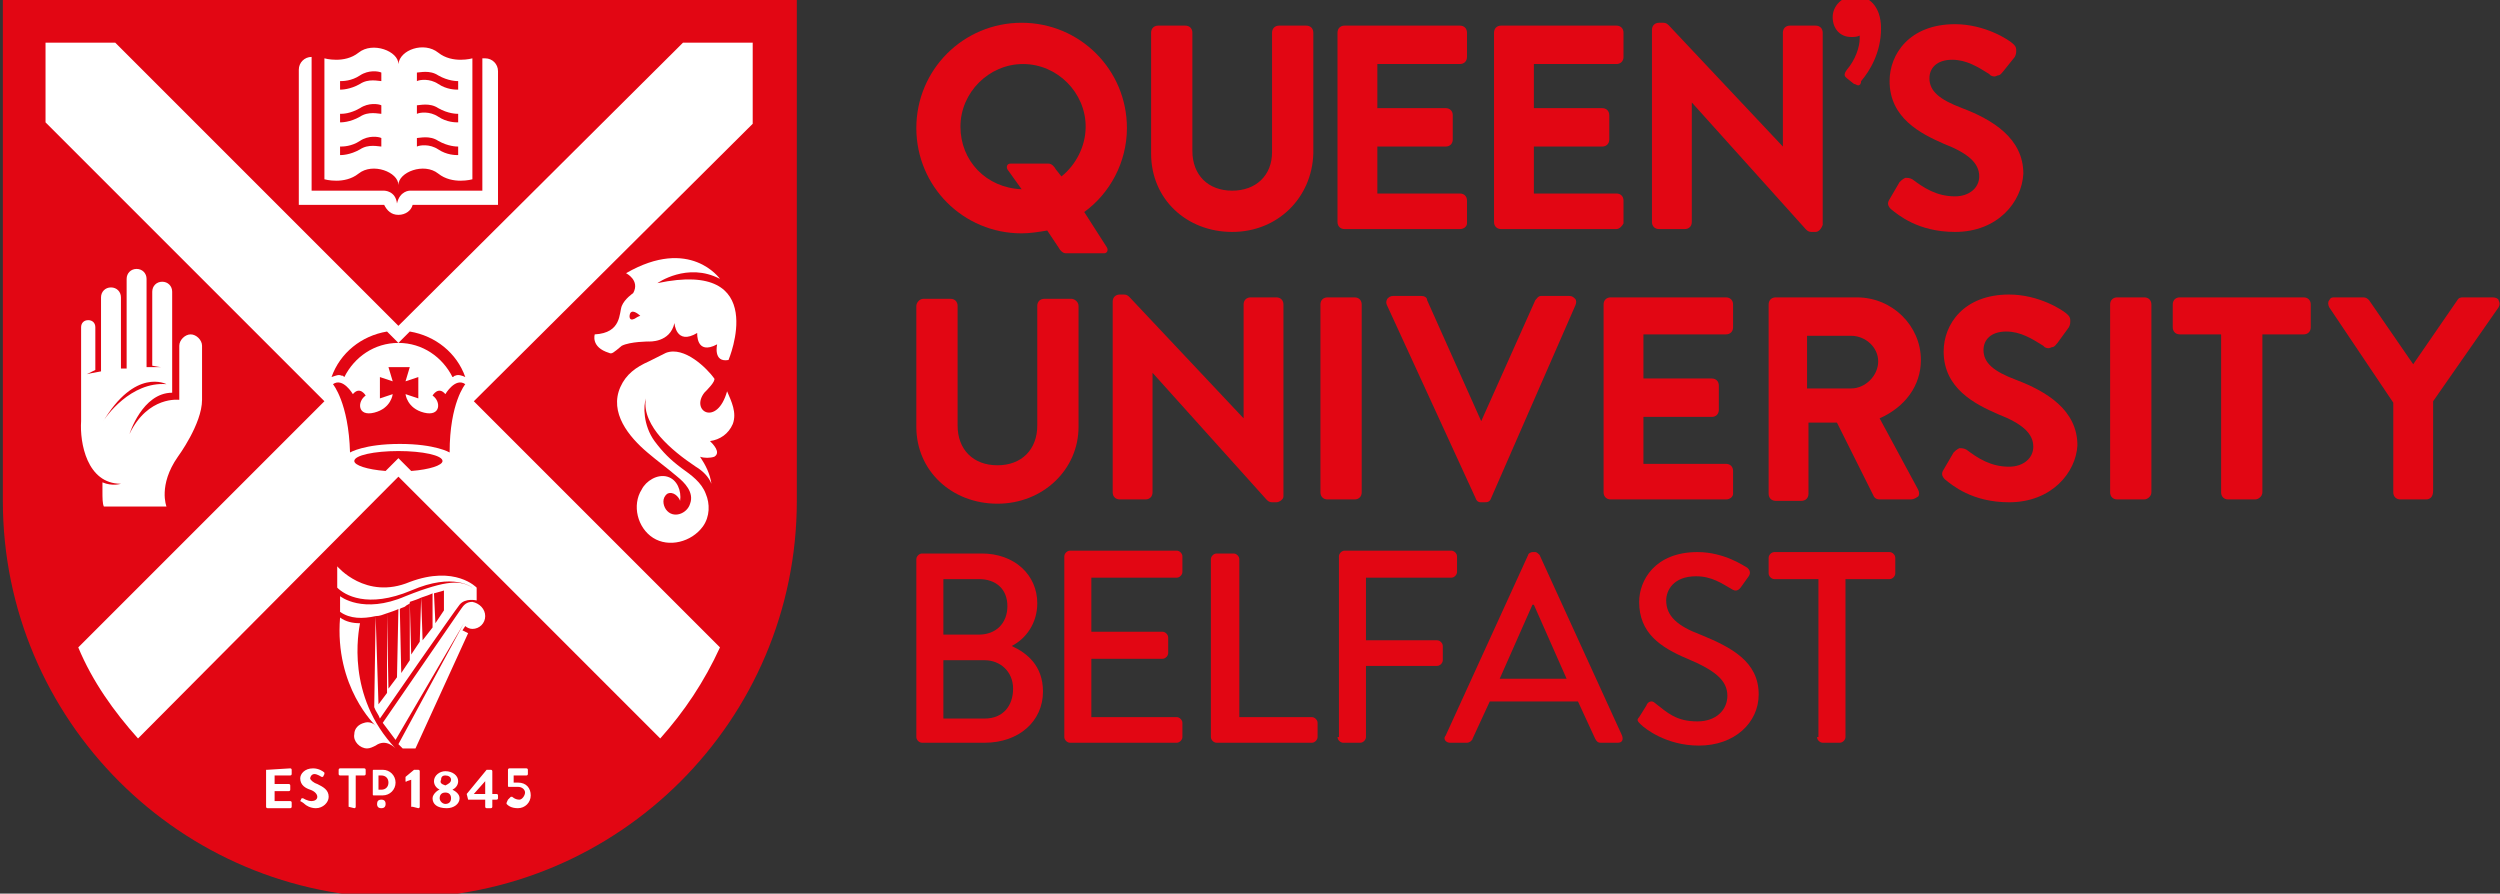
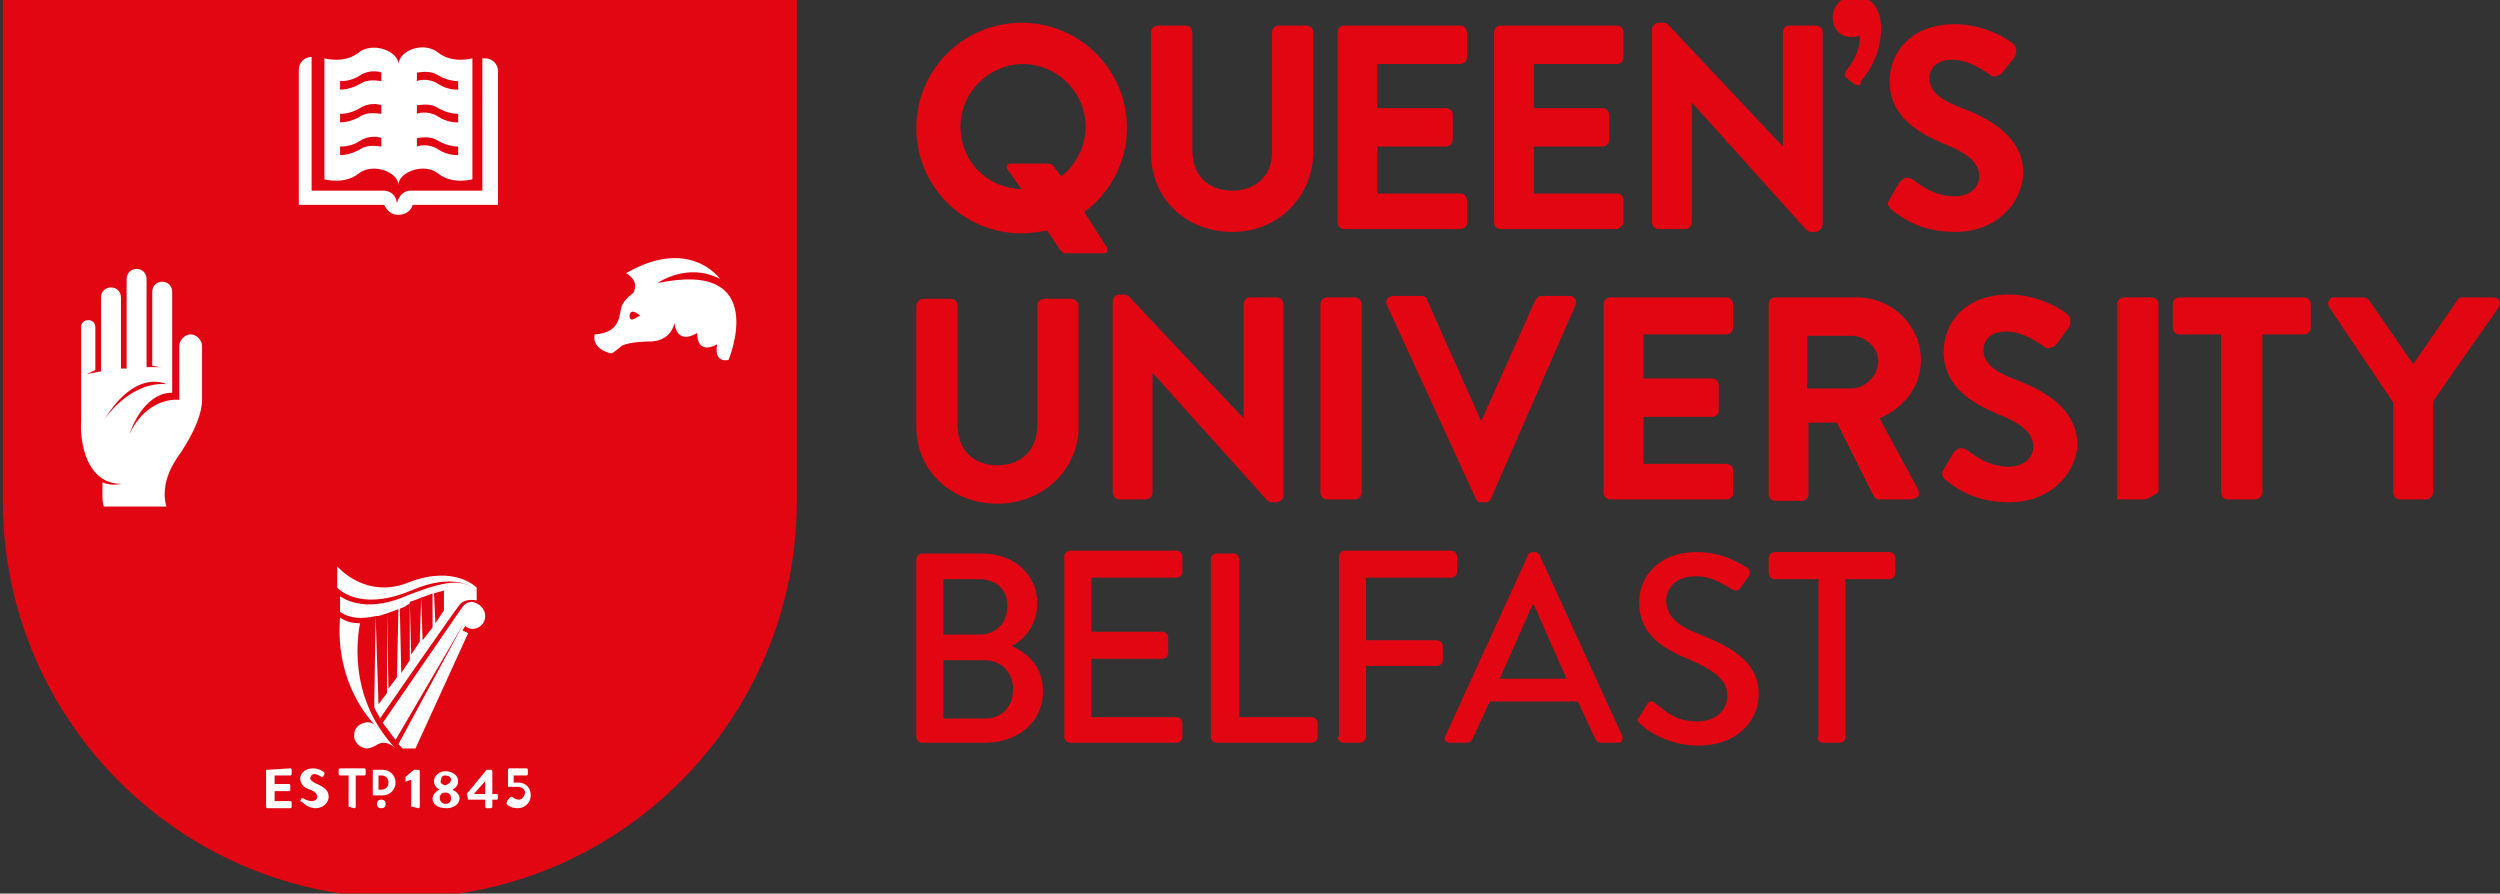
<svg xmlns="http://www.w3.org/2000/svg" version="1.1" id="Layer_1" x="0px" y="0px" viewBox="0 0 175.7 62.8" style="enable-background:new 0 0 175.7 62.8;" xml:space="preserve">
  <rect x="0" y="0" width="175.7" height="62.8" fill="#333333" stroke="none" />
  <style type="text/css">
	.st0{fill:#E20613;}
	.st1{fill:#FFFFFF;}
</style>
  <g>
    <path class="st0" d="M76.2,14.9c1.8-1.3,3-3.5,3-5.9c0-4.1-3.3-7.4-7.4-7.4c-4.1,0-7.4,3.3-7.4,7.4c0,4.1,3.3,7.4,7.4,7.4   c0.6,0,1.2-0.1,1.8-0.2l0.8,1.2c0.1,0.2,0.3,0.4,0.5,0.4h2.7c0.2,0,0.3-0.2,0.2-0.4L76.2,14.9z M67.5,8.9c0-2.4,2-4.4,4.4-4.4   c2.4,0,4.4,2,4.4,4.4c0,1.4-0.7,2.7-1.7,3.5l-0.4-0.5c-0.1-0.2-0.3-0.4-0.5-0.4h-2.7c-0.2,0-0.3,0.2-0.2,0.4l1,1.4   C69.3,13.2,67.5,11.3,67.5,8.9" />
    <path class="st0" d="M86.6,16.3c-3.2,0-5.7-2.3-5.7-5.5V2.3c0-0.3,0.2-0.5,0.5-0.5h1.9c0.3,0,0.5,0.2,0.5,0.5v8.3   c0,1.7,1.1,2.8,2.8,2.8c1.7,0,2.8-1.1,2.8-2.7V2.3c0-0.3,0.2-0.5,0.5-0.5h1.9c0.3,0,0.5,0.2,0.5,0.5v8.5   C92.2,13.9,89.8,16.3,86.6,16.3" />
    <path class="st0" d="M102.6,16.1h-8.1c-0.3,0-0.5-0.2-0.5-0.5V2.3c0-0.3,0.2-0.5,0.5-0.5h8.1c0.3,0,0.5,0.2,0.5,0.5V4   c0,0.3-0.2,0.5-0.5,0.5h-5.8v3.1h4.8c0.3,0,0.5,0.2,0.5,0.5v1.7c0,0.3-0.2,0.5-0.5,0.5h-4.8v3.3h5.8c0.3,0,0.5,0.2,0.5,0.5v1.6   C103.1,15.9,102.9,16.1,102.6,16.1" />
    <path class="st0" d="M113.6,16.1h-8.1c-0.3,0-0.5-0.2-0.5-0.5V2.3c0-0.3,0.2-0.5,0.5-0.5h8.1c0.3,0,0.5,0.2,0.5,0.5V4   c0,0.3-0.2,0.5-0.5,0.5h-5.8v3.1h4.8c0.3,0,0.5,0.2,0.5,0.5v1.7c0,0.3-0.2,0.5-0.5,0.5h-4.8v3.3h5.8c0.3,0,0.5,0.2,0.5,0.5v1.6   C114,15.9,113.8,16.1,113.6,16.1" />
    <path class="st0" d="M127.6,16.3h-0.3c-0.2,0-0.3-0.1-0.4-0.2l-8-8.9v8.4c0,0.3-0.2,0.5-0.5,0.5h-1.8c-0.3,0-0.5-0.2-0.5-0.5V2.1   c0-0.3,0.2-0.5,0.5-0.5h0.3c0.2,0,0.3,0.1,0.4,0.2l8,8.5v-8c0-0.3,0.2-0.5,0.5-0.5h1.8c0.3,0,0.5,0.2,0.5,0.5v13.5   C128,16.1,127.8,16.3,127.6,16.3" />
    <path class="st0" d="M130.6,6c-0.1,0-0.2-0.1-0.3-0.1l-0.5-0.4c-0.1-0.1-0.3-0.2,0-0.6c0.6-0.7,0.9-1.6,0.9-2.2c0-0.1,0-0.1,0-0.2   c-0.2,0.1-0.4,0.1-0.6,0.1c-0.8,0-1.3-0.6-1.3-1.4c0-0.8,0.7-1.5,1.6-1.5c0.9,0,1.8,0.7,1.8,2.3c0,1.7-0.8,3-1.4,3.7   C130.8,5.9,130.7,6,130.6,6" />
    <path class="st0" d="M137.4,16.3c-2.6,0-4-1.2-4.5-1.6c-0.2-0.2-0.3-0.4-0.1-0.7l0.7-1.2c0.1-0.1,0.2-0.2,0.4-0.3   c0.2,0,0.3,0,0.5,0.1c0.8,0.6,1.7,1.2,3,1.2c1,0,1.7-0.6,1.7-1.4c0-0.9-0.7-1.6-2.5-2.3c-1.6-0.7-3.8-1.8-3.8-4.4   c0-1.9,1.4-4,4.6-4c2.1,0,3.8,1.1,4.1,1.4c0.1,0.1,0.2,0.2,0.2,0.4c0,0.2,0,0.3-0.1,0.5L140.8,5c-0.1,0.1-0.2,0.3-0.4,0.3   c-0.2,0.1-0.3,0.1-0.5,0l-0.1-0.1c-0.8-0.5-1.6-1-2.6-1c-1.1,0-1.6,0.6-1.6,1.3c0,0.9,0.7,1.5,2.3,2.1c2.1,0.8,4.3,2.1,4.3,4.6   C142.1,14.2,140.4,16.3,137.4,16.3" />
    <path class="st0" d="M89.7,35.3h-0.3c-0.2,0-0.3-0.1-0.4-0.2l-8-8.9v8.4c0,0.3-0.2,0.5-0.5,0.5h-1.8c-0.3,0-0.5-0.2-0.5-0.5V21.2   c0-0.3,0.2-0.5,0.5-0.5h0.3c0.2,0,0.3,0.1,0.4,0.2l8,8.5v-8c0-0.3,0.2-0.5,0.5-0.5h1.8c0.3,0,0.5,0.2,0.5,0.5v13.5   C90.2,35.1,89.9,35.3,89.7,35.3" />
    <path class="st0" d="M95.2,35.1h-1.9c-0.3,0-0.5-0.2-0.5-0.5V21.4c0-0.3,0.2-0.5,0.5-0.5h1.9c0.3,0,0.5,0.2,0.5,0.5v13.2   C95.7,34.9,95.5,35.1,95.2,35.1" />
    <path class="st0" d="M104.3,35.3h-0.2c-0.1,0-0.3,0-0.4-0.3l0,0l-6.2-13.5c-0.1-0.2-0.1-0.3,0-0.5c0.1-0.1,0.2-0.2,0.4-0.2h2   c0.2,0,0.4,0.1,0.4,0.3l3.8,8.5l3.8-8.5c0.1-0.1,0.2-0.3,0.4-0.3h2c0.2,0,0.3,0.1,0.4,0.2c0.1,0.1,0.1,0.3,0,0.5L104.8,35   C104.7,35.3,104.5,35.3,104.3,35.3" />
    <path class="st0" d="M121.3,35.1h-8.1c-0.3,0-0.5-0.2-0.5-0.5V21.4c0-0.3,0.2-0.5,0.5-0.5h8.1c0.3,0,0.5,0.2,0.5,0.5V23   c0,0.3-0.2,0.5-0.5,0.5h-5.8v3.1h4.8c0.3,0,0.5,0.2,0.5,0.5v1.7c0,0.3-0.2,0.5-0.5,0.5h-4.8v3.3h5.8c0.3,0,0.5,0.2,0.5,0.5v1.6   C121.8,34.9,121.6,35.1,121.3,35.1" />
    <path class="st0" d="M134.2,35.1h-2.1c-0.3,0-0.4-0.2-0.4-0.2l-2.6-5.2h-2v5c0,0.3-0.2,0.5-0.5,0.5h-1.8c-0.3,0-0.5-0.2-0.5-0.5   V21.4c0-0.3,0.2-0.5,0.5-0.5h5.7c2.5,0,4.5,2,4.5,4.4c0,1.8-1.1,3.3-2.9,4.1l2.7,5c0.1,0.2,0.1,0.4,0,0.5   C134.5,35.1,134.4,35.1,134.2,35.1 M127,27.3h3.1c1,0,1.9-0.9,1.9-1.9c0-1-0.9-1.8-1.9-1.8H127V27.3z" />
    <path class="st0" d="M141.2,35.3c-2.6,0-4-1.2-4.5-1.6c-0.2-0.2-0.3-0.4-0.1-0.7l0.7-1.2c0.1-0.1,0.2-0.2,0.4-0.3   c0.2,0,0.3,0,0.5,0.1c0.8,0.6,1.7,1.2,3,1.2c1,0,1.7-0.6,1.7-1.4c0-0.9-0.7-1.6-2.5-2.3c-1.6-0.7-3.8-1.8-3.8-4.4   c0-1.9,1.4-4,4.6-4c2.1,0,3.8,1.1,4.1,1.4c0.1,0.1,0.2,0.2,0.2,0.4c0,0.2,0,0.3-0.1,0.5l-0.8,1.1c-0.1,0.1-0.2,0.3-0.4,0.3   c-0.2,0.1-0.3,0.1-0.5,0l-0.1-0.1c-0.8-0.5-1.6-1-2.6-1c-1.1,0-1.6,0.6-1.6,1.3c0,0.9,0.7,1.5,2.3,2.1c2.1,0.8,4.3,2.1,4.3,4.6   C145.9,33.2,144.2,35.3,141.2,35.3" />
-     <path class="st0" d="M150.7,35.1h-1.9c-0.3,0-0.5-0.2-0.5-0.5V21.4c0-0.3,0.2-0.5,0.5-0.5h1.9c0.3,0,0.5,0.2,0.5,0.5v13.2   C151.2,34.9,150.9,35.1,150.7,35.1" />
+     <path class="st0" d="M150.7,35.1h-1.9V21.4c0-0.3,0.2-0.5,0.5-0.5h1.9c0.3,0,0.5,0.2,0.5,0.5v13.2   C151.2,34.9,150.9,35.1,150.7,35.1" />
    <path class="st0" d="M158.5,35.1h-1.9c-0.3,0-0.5-0.2-0.5-0.5V23.5h-2.9c-0.3,0-0.5-0.2-0.5-0.5v-1.6c0-0.3,0.2-0.5,0.5-0.5h8.7   c0.3,0,0.5,0.2,0.5,0.5V23c0,0.3-0.2,0.5-0.5,0.5H159v11.1C159,34.9,158.7,35.1,158.5,35.1" />
    <path class="st0" d="M170.5,35.1h-1.8c-0.3,0-0.5-0.2-0.5-0.5v-6.3l-4.5-6.7c-0.1-0.2-0.1-0.4,0-0.5c0.1-0.2,0.2-0.2,0.4-0.2h2   c0.2,0,0.3,0.1,0.4,0.2l3.1,4.5l3.1-4.5c0.1-0.2,0.3-0.2,0.4-0.2h2.1c0.2,0,0.4,0.1,0.4,0.2c0.1,0.2,0.1,0.3,0,0.5l-4.6,6.6v6.3   C171,34.9,170.8,35.1,170.5,35.1" />
    <path class="st0" d="M70.1,35.4c-3.2,0-5.7-2.3-5.7-5.4v-8.5c0-0.2,0.2-0.5,0.5-0.5h1.9c0.3,0,0.5,0.2,0.5,0.5v8.4   c0,1.7,1.1,2.8,2.8,2.8c1.7,0,2.8-1.1,2.8-2.8v-8.4c0-0.3,0.2-0.5,0.5-0.5h1.9c0.2,0,0.5,0.2,0.5,0.5v8.5   C75.8,33,73.3,35.4,70.1,35.4" />
    <path class="st0" d="M71.1,45.4c1-0.5,1.8-1.6,1.8-3c0-2-1.6-3.5-3.9-3.5h-4.2c-0.2,0-0.4,0.2-0.4,0.4v12.5c0,0.2,0.2,0.4,0.4,0.4   h4.4c2.4,0,4.1-1.5,4.1-3.6C73.3,46.8,72.2,45.9,71.1,45.4L71.1,45.4z M66.3,44.7v-4h2.5c1.2,0,2,0.7,2,1.9c0,1.2-0.8,2-2,2H66.3z    M66.3,50.4v-4h2.9c1.1,0,2,0.8,2,2c0,1.2-0.7,2.1-2,2.1H66.3z" />
    <path class="st0" d="M74.8,51.8c0,0.2,0.2,0.4,0.4,0.4h7.5c0.2,0,0.4-0.2,0.4-0.4v-1c0-0.2-0.2-0.4-0.4-0.4h-6v-4.1h5   c0.2,0,0.4-0.2,0.4-0.4v-1.1c0-0.2-0.2-0.4-0.4-0.4h-5v-3.8h6c0.2,0,0.4-0.2,0.4-0.4v-1.1c0-0.2-0.2-0.4-0.4-0.4h-7.5   c-0.2,0-0.4,0.2-0.4,0.4V51.8z" />
    <path class="st0" d="M85.1,51.8c0,0.2,0.2,0.4,0.4,0.4h6.7c0.2,0,0.4-0.2,0.4-0.4v-1c0-0.2-0.2-0.4-0.4-0.4h-5.1V39.3   c0-0.2-0.2-0.4-0.4-0.4h-1.2c-0.2,0-0.4,0.2-0.4,0.4V51.8z" />
    <path class="st0" d="M94,51.8c0,0.2,0.2,0.4,0.4,0.4h1.2c0.2,0,0.4-0.2,0.4-0.4v-5h5c0.2,0,0.4-0.2,0.4-0.4v-1   c0-0.2-0.2-0.4-0.4-0.4h-5v-4.4h6c0.2,0,0.4-0.2,0.4-0.4v-1.1c0-0.2-0.2-0.4-0.4-0.4h-7.5c-0.2,0-0.4,0.2-0.4,0.4V51.8z" />
    <path class="st0" d="M101.9,52.2h1.2c0.2,0,0.4-0.2,0.4-0.3l1.2-2.6h6.2l1.2,2.6c0.1,0.2,0.2,0.3,0.4,0.3h1.2   c0.3,0,0.4-0.2,0.3-0.5L108.2,39c-0.1-0.1-0.2-0.2-0.3-0.2h-0.2c-0.1,0-0.3,0.1-0.3,0.2l-5.8,12.7   C101.4,51.9,101.6,52.2,101.9,52.2 M105.4,47.7l2.3-5.2h0.1l2.3,5.2H105.4z" />
    <path class="st0" d="M115.3,50.9c0.3,0.3,1.8,1.5,4.1,1.5c2.5,0,4.2-1.6,4.2-3.6c0-2.3-1.9-3.3-4.1-4.2c-1.6-0.6-2.4-1.3-2.4-2.4   c0-0.7,0.5-1.7,2.1-1.7c1.1,0,1.8,0.5,2.5,0.9c0.3,0.2,0.5,0.1,0.7-0.2l0.5-0.7c0.2-0.3,0-0.5-0.1-0.6c-0.2-0.1-1.6-1.1-3.5-1.1   c-3,0-4.1,2-4.1,3.5c0,2.2,1.5,3.2,3.4,4c1.9,0.8,2.8,1.5,2.8,2.6c0,1-0.8,1.8-2.1,1.8c-1.5,0-2.1-0.6-3-1.3   c-0.2-0.2-0.5-0.1-0.6,0.2l-0.5,0.8C115,50.6,115.1,50.7,115.3,50.9" />
    <path class="st0" d="M127.7,51.8c0,0.2,0.2,0.4,0.4,0.4h1.2c0.2,0,0.4-0.2,0.4-0.4V40.7h3.1c0.2,0,0.4-0.2,0.4-0.4v-1.1   c0-0.2-0.2-0.4-0.4-0.4h-8.1c-0.2,0-0.4,0.2-0.4,0.4v1.1c0,0.2,0.2,0.4,0.4,0.4h3.1V51.8z" />
    <g>
      <path class="st0" d="M0.2,0v35.2c0,15.4,12.5,27.9,27.9,27.9s27.9-12.5,27.9-27.9V0H0.2z" />
      <g>
-         <path class="st1" d="M52.9,3h-4.9L28,22.9l0,0l0,0L8.1,3H3.2v5.6l19.6,19.6L5.5,45.5C6.5,47.9,8,50,9.7,51.9L28,33.5l0,0l0,0     l18.4,18.4c1.7-1.9,3.1-4,4.2-6.4L33.3,28.2L52.9,8.7V3z" />
        <g>
          <path class="st0" d="M32.7,27c-0.7-0.5-1.4,0.7-1.4,0.7c-0.5-0.6-0.9,0.1-0.9,0.1c0.6,0.4,0.6,1.5-0.6,1.2      c-1.2-0.3-1.3-1.3-1.3-1.3l0.9,0.3l0-1.5l-0.9,0.3l0.3-1H28h-0.7l0.3,1l-0.9-0.3l0,1.5l0.9-0.3c0,0-0.1,1-1.3,1.3      c-1.2,0.3-1.2-0.8-0.6-1.2c0,0-0.4-0.7-0.9-0.1c0,0-0.7-1.2-1.4-0.7c0,0,1.1,1.3,1.2,4.8c0,0,1-0.6,3.5-0.6      c2.5,0,3.5,0.6,3.5,0.6C31.6,28.3,32.7,27,32.7,27" />
          <g>
            <path class="st0" d="M24,26.4c0.1,0,0.1,0,0.2,0.1c0.7-1.4,2.1-2.4,3.8-2.4c1.7,0,3.1,1,3.8,2.4c0.1,0,0.1-0.1,0.2-0.1       c0.2-0.1,0.5,0,0.7,0.1c-0.6-1.7-2.1-2.9-3.9-3.2L28,24.1l0,0l0,0l-0.8-0.8c-1.8,0.3-3.3,1.5-3.9,3.2       C23.6,26.4,23.8,26.3,24,26.4z" />
          </g>
          <g>
            <path class="st0" d="M28,32.2L28,32.2l0.9,0.9c1.3-0.1,2.2-0.4,2.2-0.7c0-0.4-1.4-0.7-3.1-0.7c-1.7,0-3.1,0.3-3.1,0.7       c0,0.3,0.9,0.6,2.2,0.7L28,32.2L28,32.2z" />
          </g>
        </g>
        <path class="st1" d="M34.1,4.1c0.5,0,0.9,0.4,0.9,0.9v9.4h-6c-0.1,0.4-0.5,0.7-1,0.7h0h0c-0.5,0-0.8-0.3-1-0.7h-6V4.9     c0-0.5,0.4-0.9,0.9-0.9v9.4h5.1c0,0,0.8,0,0.9,0.9c0.2-0.9,0.9-0.9,0.9-0.9h5.1V4.1 M30.8,3.7c1,0.8,2.4,0.4,2.4,0.4v8.5     c0,0-1.4,0.4-2.4-0.4c-1-0.8-2.8-0.1-2.8,0.8v0c0,0,0,0,0,0c0,0,0,0,0,0v0c0-0.9-1.8-1.6-2.8-0.8c-1,0.8-2.4,0.4-2.4,0.4V4.1     c0,0,1.4,0.4,2.4-0.4c1-0.8,2.8-0.1,2.8,0.8C28.1,3.5,29.8,2.9,30.8,3.7 M26.8,9.7c-0.2-0.1-0.9-0.2-1.5,0.2     c-0.6,0.4-1.2,0.4-1.4,0.4v0.6c0.1,0,0.7,0,1.4-0.4c0.6-0.4,1.3-0.2,1.5-0.2V9.7z M26.8,7.4c-0.2-0.1-0.9-0.2-1.5,0.2     C24.6,8,24.1,8,23.9,8v0.6c0.1,0,0.7,0,1.4-0.4C25.9,7.8,26.6,8,26.8,8V7.4z M26.8,5.1c-0.2-0.1-0.9-0.2-1.5,0.2     c-0.6,0.4-1.2,0.4-1.4,0.4v0.6c0.1,0,0.7,0,1.4-0.4c0.6-0.4,1.3-0.2,1.5-0.2V5.1z M32.2,10.3c-0.1,0-0.7,0-1.4-0.4     c-0.6-0.4-1.3-0.2-1.5-0.2v0.6c0.2-0.1,0.9-0.2,1.5,0.2c0.6,0.4,1.2,0.4,1.4,0.4V10.3z M32.2,8c-0.1,0-0.7,0-1.4-0.4     c-0.6-0.4-1.3-0.2-1.5-0.2V8c0.2-0.1,0.9-0.2,1.5,0.2c0.6,0.4,1.2,0.4,1.4,0.4V8z M32.2,5.7c-0.1,0-0.7,0-1.4-0.4     c-0.6-0.4-1.3-0.2-1.5-0.2v0.6c0.2-0.1,0.9-0.2,1.5,0.2c0.6,0.4,1.2,0.4,1.4,0.4V5.7z" />
        <path class="st1" d="M18.8,54.1C18.8,54.1,18.8,54.1,18.8,54.1l1.6-0.1c0,0,0.1,0,0.1,0.1v0.3c0,0,0,0.1-0.1,0.1h-1.1v0.6h1     c0,0,0.1,0,0.1,0.1v0.3c0,0,0,0.1-0.1,0.1h-1v0.7h1.1c0,0,0.1,0,0.1,0.1v0.3c0,0,0,0.1-0.1,0.1h-1.6c0,0-0.1,0-0.1-0.1V54.1z      M21.4,56.5c0.1,0.1,0.4,0.3,0.8,0.3c0.5,0,0.9-0.4,0.9-0.8c0-0.5-0.4-0.7-0.8-0.9c-0.3-0.1-0.5-0.3-0.5-0.4     c0-0.1,0.1-0.3,0.3-0.3c0.2,0,0.5,0.2,0.5,0.2c0,0,0.1,0,0.1,0l0.1-0.2c0,0,0-0.1,0-0.1c-0.1-0.1-0.4-0.3-0.8-0.3     c-0.6,0-0.9,0.4-0.9,0.7c0,0.5,0.4,0.7,0.7,0.8c0.3,0.1,0.5,0.3,0.5,0.5c0,0.2-0.2,0.3-0.4,0.3c-0.3,0-0.6-0.2-0.6-0.2     c0,0-0.1,0-0.1,0l-0.1,0.2C21.3,56.4,21.4,56.5,21.4,56.5 M24.5,56.7C24.5,56.7,24.5,56.8,24.5,56.7l0.4,0.1c0,0,0.1,0,0.1-0.1     v-2.2h0.6c0,0,0.1,0,0.1-0.1v-0.3c0,0,0-0.1-0.1-0.1h-1.7c0,0-0.1,0-0.1,0.1v0.3c0,0,0,0.1,0.1,0.1h0.6V56.7z M29,56.7     C29,56.7,29,56.8,29,56.7l0.4,0.1c0,0,0.1,0,0.1-0.1v-2.5c0,0,0-0.1-0.1-0.1h-0.3l-0.6,0.5c0,0,0,0,0,0.1l0,0.2c0,0,0,0.1,0.1,0     l0.3-0.1V56.7z M30.4,56.1c0-0.3,0.4-0.6,0.5-0.6v0c-0.2-0.1-0.4-0.3-0.4-0.6c0-0.4,0.4-0.7,0.8-0.7c0.5,0,0.9,0.3,0.9,0.7     c0,0.3-0.2,0.5-0.4,0.6v0c0.2,0.1,0.5,0.3,0.5,0.6c0,0.4-0.4,0.7-0.9,0.7C30.7,56.8,30.4,56.5,30.4,56.1 M31.3,55.2     c0.2-0.1,0.4-0.2,0.4-0.4c0-0.2-0.2-0.3-0.4-0.3c-0.2,0-0.3,0.1-0.3,0.3C30.9,55,31,55.1,31.3,55.2 M30.9,56.1     c0,0.2,0.2,0.4,0.4,0.4c0.2,0,0.4-0.1,0.4-0.4c0-0.2-0.1-0.4-0.4-0.4C31,55.7,30.9,55.9,30.9,56.1 M32.9,56.2     C32.9,56.2,32.9,56.2,32.9,56.2l-0.1-0.4l1.4-1.7c0,0,0,0,0.1,0h0.2c0,0,0.1,0,0.1,0.1v1.6h0.3c0,0,0.1,0,0.1,0.1v0.2     c0,0,0,0.1-0.1,0.1h-0.3l0,0.5c0,0,0,0.1-0.1,0.1h-0.3c0,0-0.1,0-0.1-0.1v-0.5H32.9 M34.1,55.8v-0.9l-0.8,0.9H34.1z M35.6,56.5     c0.1,0.1,0.3,0.3,0.8,0.3c0.5,0,0.9-0.4,0.9-0.9c0-0.5-0.3-0.9-0.9-0.9h-0.3v-0.5H37c0,0,0.1,0,0.1-0.1v-0.3c0,0,0-0.1-0.1-0.1     h-1.2c0,0-0.1,0-0.1,0.1v1.1c0,0.1,0,0.1,0.1,0.1h0.6c0.3,0,0.5,0.2,0.5,0.4c0,0.2-0.2,0.5-0.4,0.5c-0.3,0-0.5-0.2-0.5-0.2     c0,0-0.1,0-0.1,0l-0.2,0.2C35.6,56.4,35.6,56.4,35.6,56.5 M26.5,56.5c0,0.2,0.1,0.3,0.3,0.3c0.2,0,0.3-0.1,0.3-0.3     c0-0.2-0.1-0.3-0.3-0.3C26.6,56.2,26.5,56.3,26.5,56.5 M26.9,55.9c0.5,0,0.9-0.4,0.9-0.9c0-0.5-0.4-0.9-0.9-0.9h-0.6     c-0.1,0-0.1,0-0.1,0.1v1.6c0,0.1,0,0.1,0.1,0.1H26.9 M26.6,54.5h0.2c0.3,0,0.5,0.2,0.5,0.5c0,0.3-0.2,0.5-0.5,0.5h-0.2V54.5z" />
        <path class="st1" d="M14.2,24.3c0-0.4-0.4-0.8-0.8-0.8c-0.4,0-0.8,0.4-0.8,0.8l0,3.8c0,0-2.2-0.3-3.5,2.4c0,0,0.9-2.9,3-2.9     c0,0,0-7.1,0-7.1c0-0.4-0.3-0.7-0.7-0.7c-0.4,0-0.7,0.3-0.7,0.7v5.2c0,0,0.5,0.1,0.6,0.1c0,0-0.4,0-0.6,0c-0.1,0-0.3,0-0.4,0     v-6.2c0-0.4-0.3-0.7-0.7-0.7c-0.4,0-0.7,0.3-0.7,0.7v6.3c-0.1,0-0.3,0-0.4,0v-5c0-0.4-0.3-0.7-0.7-0.7c-0.4,0-0.7,0.3-0.7,0.7     v5.2c-0.6,0.1-1,0.2-1,0.2c0.2-0.1,0.4-0.2,0.6-0.3V23c0-0.3-0.2-0.5-0.5-0.5c-0.3,0-0.5,0.2-0.5,0.5v6.6C5.6,31.1,6.1,34,8.5,34     c0,0-0.6,0.2-1.3-0.1c0,0,0,0.1,0,0.6c0,0.5,0,0.9,0.1,1.1h4.4c0,0-0.6-1.5,0.8-3.5c0,0,1.7-2.3,1.7-4L14.2,24.3z M7.2,29.7     c2.3-3.9,4.5-2.7,4.5-2.7C9.2,26.8,7.4,29.3,7.2,29.7z" />
        <g>
          <path class="st1" d="M45.6,24c0,0,1.5,0.1,1.8-1.3c0,0,0.1,1.6,1.6,0.7c0,0-0.1,1.6,1.4,0.8c0,0-0.3,1.3,0.8,1.1      c0,0,3-7.1-5-5.4c0,0,2.1-1.5,4.4-0.3c0,0-2.1-3-6.6-0.4c0,0,1,0.5,0.5,1.4c0,0-0.6,0.4-0.8,0.9c-0.2,0.5,0,1.9-1.9,2      c0,0-0.3,0.9,1,1.3c0.2,0.1,0.3,0,0.9-0.5C44.3,24,45.6,24,45.6,24z M44.3,22c0.2-0.3,0.7,0.2,0.7,0.2s-0.1,0-0.4,0.2      C44.2,22.6,44.2,22.2,44.3,22z" />
-           <path class="st1" d="M49.5,27.6c0.2-0.2,0.8-0.8,0.7-1c-0.5-0.7-2.1-2.3-3.4-1.8c-0.4,0.2-1,0.5-1.2,0.6c-0.9,0.4-1.6,0.9-2,1.8      c-0.8,1.8,0.6,3.5,1.9,4.6c0.7,0.6,1.4,1.1,2.1,1.7c0.5,0.4,1.2,1.1,0.9,1.9c-0.2,0.7-1.2,1.1-1.7,0.4c-0.2-0.3-0.3-0.8,0.1-1.1      c0.4-0.2,0.8,0.2,0.9,0.5c0.1-0.7-0.2-1.5-0.9-1.7c-0.7-0.2-1.5,0.3-1.8,0.9c-0.7,1.1-0.3,2.7,0.8,3.4c1.1,0.7,2.7,0.3,3.5-0.8      c0.5-0.7,0.5-1.6,0.2-2.3c-0.3-0.8-1-1.3-1.7-1.8c-0.8-0.6-1.3-1.1-1.9-1.9c-0.8-1.1-0.8-2.5-0.6-3c-0.2,1,0.4,2,1,2.7      c0.7,0.8,1.6,1.5,2.5,2.1c0.5,0.3,0.9,0.7,1.1,1.2c-0.1-0.7-0.4-1.3-0.8-1.9c0.3,0.1,0.7,0.1,1,0c0.5-0.3-0.1-0.9-0.3-1.1      c0.7-0.1,1.3-0.5,1.6-1.2c0.3-0.8-0.1-1.6-0.4-2.3C50.4,30,48.5,28.9,49.5,27.6z" />
        </g>
        <path class="st1" d="M27.2,43.1c-0.3,0.1-0.5,0.2-0.8,0.2l0.2,6.2l0.6-0.8L27.2,43.1z M28,42.8c-0.2,0.1-0.5,0.2-0.8,0.3l0.1,5.3     l0.6-0.8L28,42.8z M28.8,42.4c-0.1,0.1-0.2,0.1-0.3,0.2c-0.1,0.1-0.3,0.1-0.4,0.2l0.1,4.5l0.6-0.9L28.8,42.4z M29.6,42     c-0.2,0.1-0.5,0.2-0.8,0.3l0.1,3.7l0.6-0.9L29.6,42z M30.4,41.7c-0.2,0.1-0.5,0.2-0.8,0.3l0.1,3l0.7-0.9L30.4,41.7z M31.2,41.5     c0,0-0.3,0.1-0.7,0.2l0.1,2.1l0.6-0.9V41.5z M25.3,43.8c-0.5,0-1-0.1-1.4-0.4c-0.4,4.9,2.5,7.6,2.5,7.6c-0.2-0.2-0.5-0.3-0.8-0.2     c-0.4,0.1-0.7,0.4-0.7,0.8c-0.1,0.5,0.4,1,0.9,1c0.2,0,0.4-0.1,0.6-0.2c0.7-0.5,1.3,0.1,1.4,0.2h0C24.3,48.9,25.2,44.4,25.3,43.8     z M34.1,43.3c0,0.5-0.4,0.9-0.9,0.9c-0.2,0-0.4-0.1-0.5-0.2l-0.2,0.3l0.4,0.2l-3.7,8.1c0,0-0.9,0-0.9,0c-0.1-0.1-0.2-0.2-0.3-0.3     l4.6-8.5c0,0,0,0,0,0l-4.8,8.2c-0.3-0.4-0.6-0.8-0.9-1.2l5.5-8c0.2-0.3,0.4-0.5,0.8-0.5C33.7,42.4,34.1,42.8,34.1,43.3z      M33.5,41.3v0.9c0,0-0.8-0.2-1.2,0.3c-0.4,0.5-5.2,7.4-5.6,8c-0.1-0.3-0.3-0.5-0.4-0.8l0.1-6.4c-0.9,0.2-1.8,0.2-2.5-0.3v-1.1     c0,0,1.6,1.3,4.6,0c3-1.2,3.9-1.1,4.7-0.6c0,0-1.3-1.1-4.3,0.2c-3.1,1.3-4.7,0.3-5.2-0.2l0-1.5c0,0,2,2.4,5.1,1.1     C32,39.7,33.5,41.3,33.5,41.3z" />
      </g>
    </g>
  </g>
</svg>